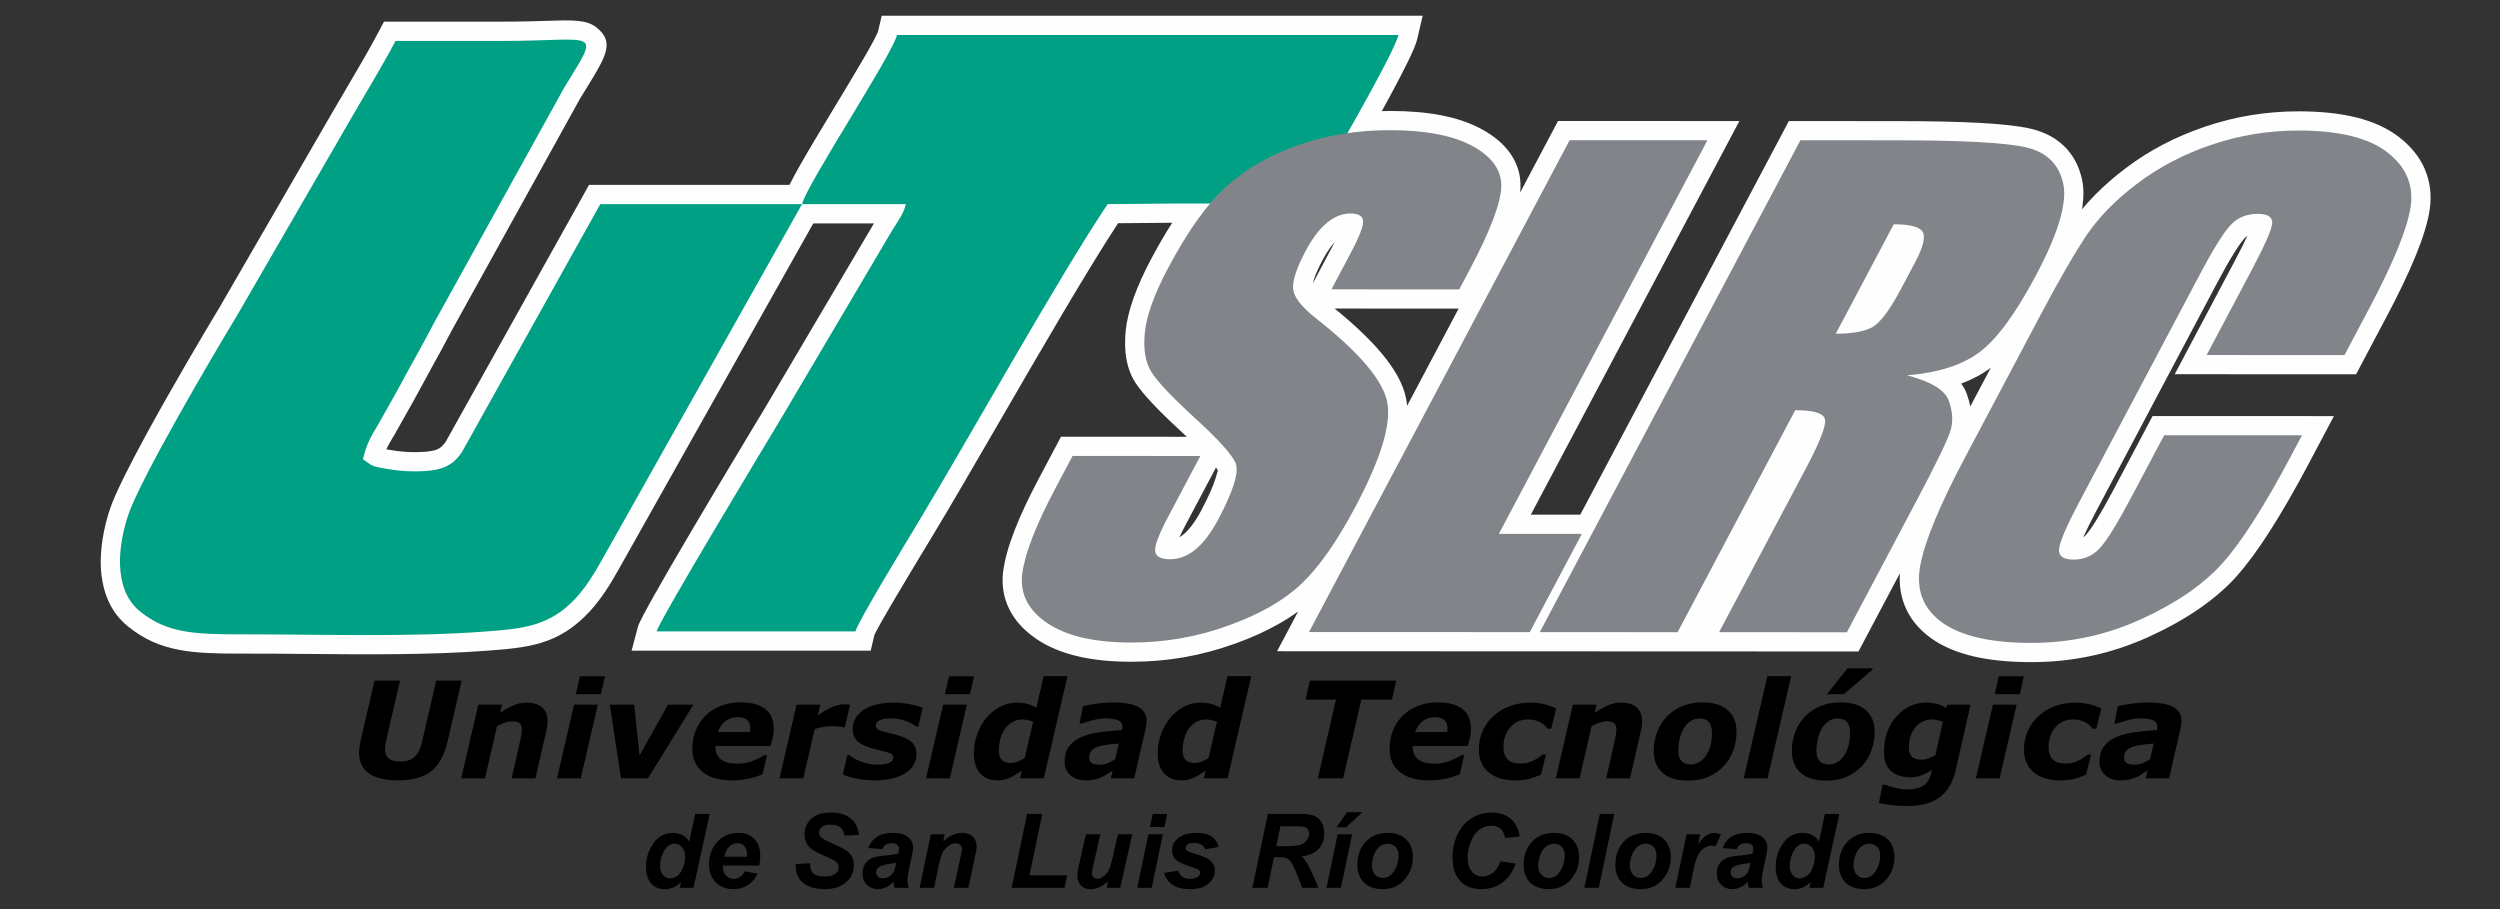
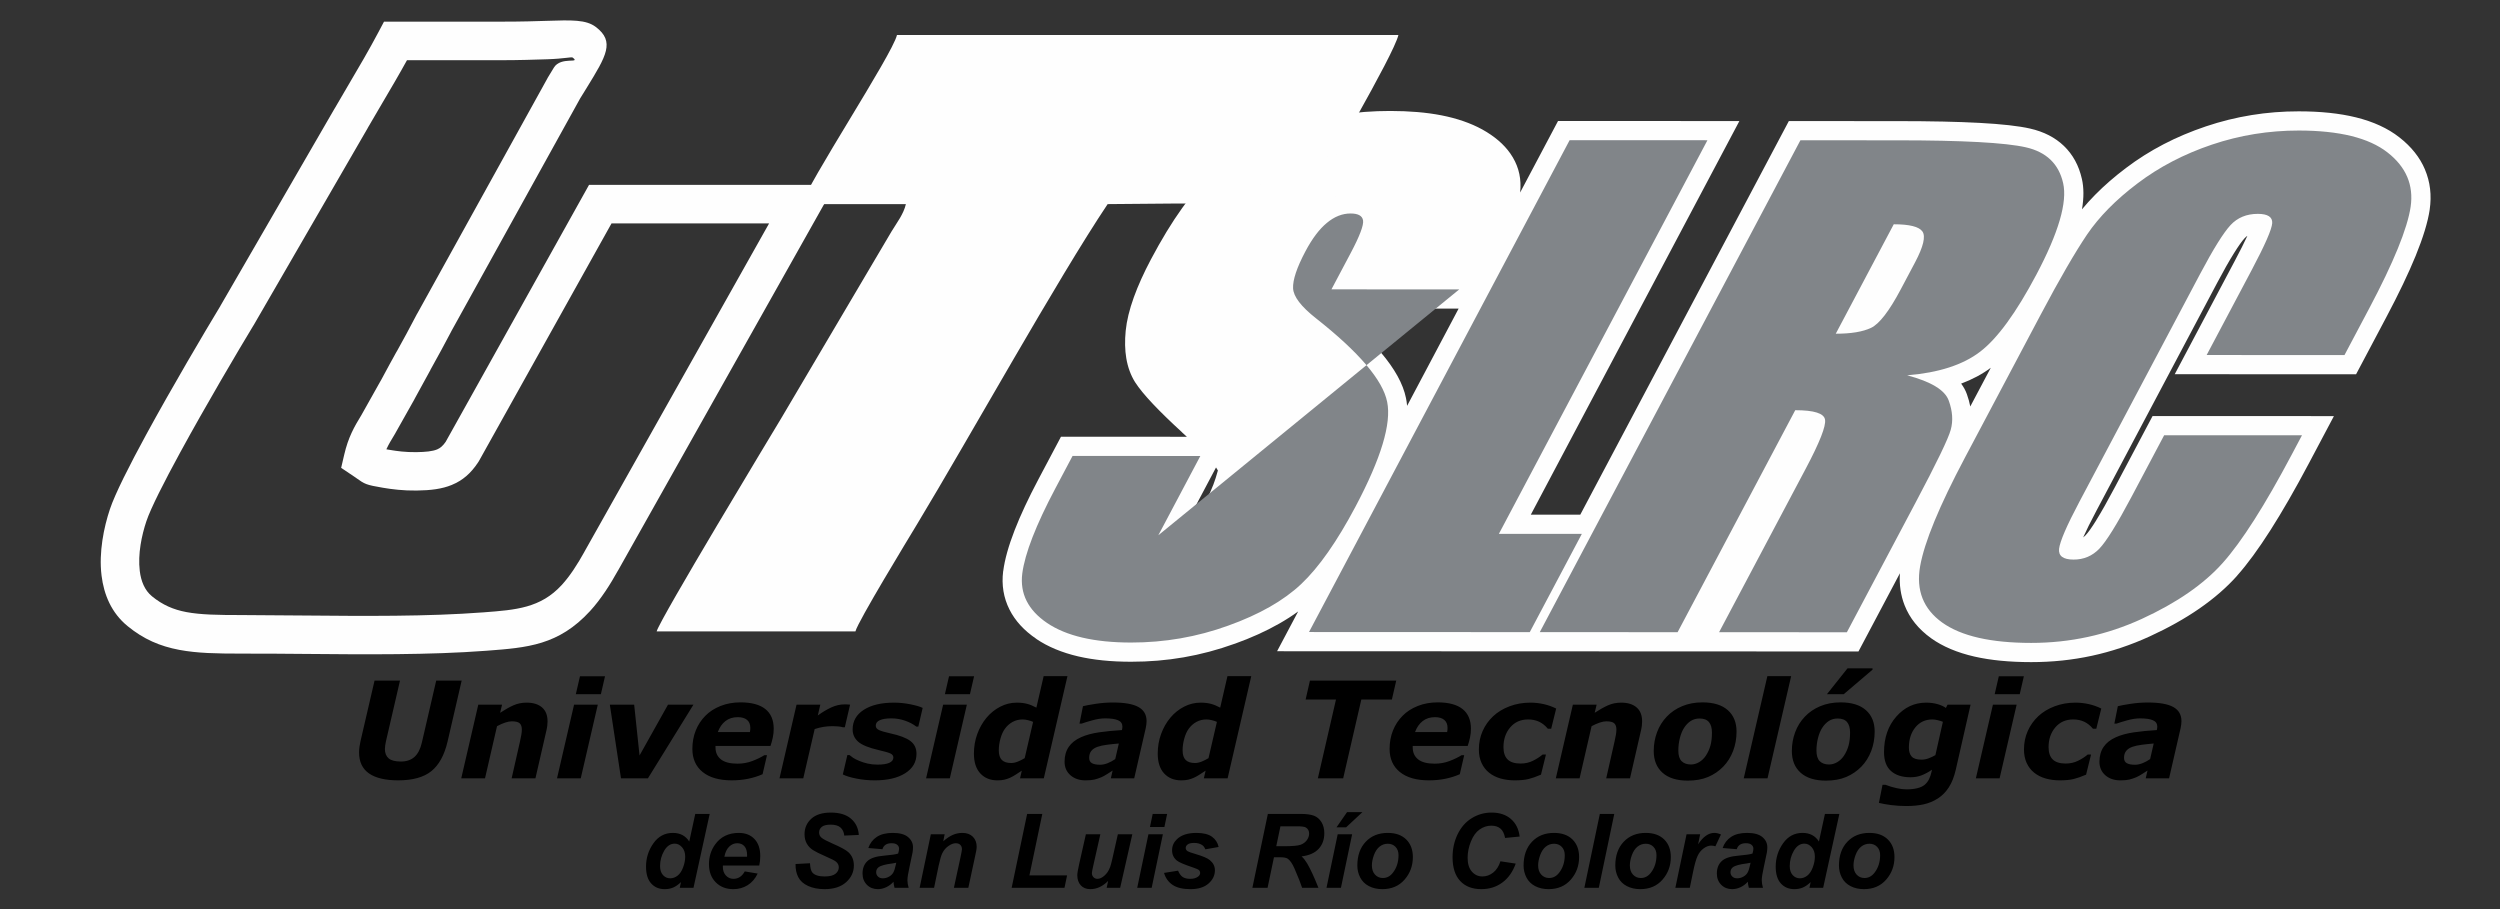
<svg xmlns="http://www.w3.org/2000/svg" xml:space="preserve" width="279.4mm" height="101.6mm" version="1.1" style="shape-rendering:geometricPrecision; text-rendering:geometricPrecision; image-rendering:optimizeQuality; fill-rule:evenodd; clip-rule:evenodd" viewBox="0 0 27940 10160">
  <rect x="0" y="0" width="27940" height="10160" fill="#333333" stroke="none" />
  <defs>
    <style type="text/css">
   
    .fil1 {fill:#FEFEFE}
    .fil4 {fill:#00A085}
    .fil2 {fill:#FEFEFE;fill-rule:nonzero}
    .fil3 {fill:#FEFEFE;fill-rule:nonzero}
    .fil0 {fill:black;fill-rule:nonzero}
    .fil5 {fill:#818589;fill-rule:nonzero}
   
  </style>
  </defs>
  <g id="Capa_x0020_1">
    <path class="fil0" d="M7750.39 9922.19l-153.21 0 13.46 -64.01c-29.22,28.26 -58.05,48.44 -86.51,60.75 -28.26,12.11 -60.17,18.26 -95.92,18.26 -61.9,0 -112.08,-21.15 -150.53,-63.63 -38.44,-42.29 -57.67,-104.96 -57.67,-188.01 0,-96.12 27.49,-182.82 82.28,-260.48 54.79,-77.66 127.26,-116.5 217.42,-116.5 81.51,0 142.64,32.11 183.4,96.51l67.09 -308.74 161.29 0 -181.1 825.85zm-373.51 -242.98c0,42.86 10.96,76.51 32.68,100.73 21.91,24.03 48.83,36.14 80.74,36.14 29.61,0 57.29,-9.99 82.86,-30.18 25.75,-20.19 46.13,-51.14 61.51,-92.66 15.38,-41.33 23.07,-81.12 23.07,-119.38 0,-43.25 -11.73,-78.43 -35.18,-105.15 -23.65,-26.73 -50.75,-40.18 -81.51,-40.18 -47.87,0 -87.28,26.34 -118.03,79.2 -30.76,52.86 -46.14,109.96 -46.14,171.48zm1108.44 -6.15l-406.2 0c-0.38,6.34 -0.57,11.33 -0.57,14.8 0,40.17 11.53,72.47 34.41,97.08 22.87,24.6 50.94,36.91 83.81,36.91 54.21,0 96.51,-27.69 126.88,-83.05l144.18 24.22c-28.26,58.06 -65.94,101.5 -113.23,130.53 -47.29,29.03 -100.16,43.64 -158.98,43.64 -80.55,0 -146.1,-25.57 -196.47,-76.51 -50.56,-51.14 -75.74,-118.61 -75.74,-202.81 0,-82.09 22.68,-155.14 68.24,-219.35 61.91,-86.69 150.53,-129.95 265.49,-129.95 73.24,0 131.49,22.69 174.74,68.05 43.25,45.37 64.78,109 64.78,190.7 0,39.22 -3.84,74.4 -11.34,105.74zm-136.3 -98.05c0.39,-7.3 0.58,-12.69 0.58,-16.53 0,-44.79 -10,-78.43 -29.99,-100.92 -19.8,-22.49 -46.52,-33.64 -80.16,-33.64 -33.45,0 -63.44,12.68 -89.97,38.25 -26.53,25.37 -44.41,63.05 -53.83,112.84l253.37 0zm542.12 81.13l161.47 -8.46c2.31,51.33 11.15,85.93 26.53,103.81 24.8,29.22 70.55,43.83 137.45,43.83 55.56,0 95.93,-10 120.73,-29.99 24.8,-20 37.1,-44.02 37.1,-72.28 0,-24.42 -10.19,-45.18 -30.38,-62.1 -14.22,-12.49 -53.44,-32.68 -117.45,-60.36 -64.02,-27.87 -110.73,-51.13 -140.14,-69.78 -29.61,-18.65 -52.68,-42.87 -69.59,-72.67 -16.92,-29.79 -25.38,-64.59 -25.38,-104.38 0,-69.78 25.18,-127.65 75.55,-173.59 50.17,-45.95 123.03,-68.82 218.58,-68.82 96.88,0 171.86,22.68 224.91,68.24 53.25,45.56 82.47,106.12 87.66,181.67l-162.63 7.3c-4.04,-39.41 -18.45,-69.59 -42.87,-90.74 -24.22,-20.95 -60.36,-31.52 -108.04,-31.52 -46.9,0 -80.35,8.26 -100.35,24.8 -20.18,16.53 -30.17,37.49 -30.17,62.67 0,23.83 9.22,43.25 27.48,58.82 18.46,15.77 59.21,37.29 122.08,64.79 94.96,41.13 155.32,74.39 181.27,99.96 38.65,37.68 57.87,85.93 57.87,145.14 0,73.05 -28.84,135.33 -86.51,187.04 -57.67,51.72 -137.83,77.67 -240.68,77.67 -70.93,0 -132.45,-11.92 -184.55,-35.76 -51.9,-23.83 -88.62,-56.9 -110.15,-99.19 -21.34,-42.29 -31.33,-91.12 -29.79,-146.1zm971.17 -165.33l-158.01 -13.26c18.07,-53.06 49.59,-94.39 94.58,-124.19 44.98,-29.79 104.38,-44.79 178.59,-44.79 77.08,0 134.18,15.57 170.89,46.53 36.92,31.14 55.37,69.01 55.37,113.8 0,18.07 -1.54,37.29 -4.81,57.48 -3.27,20.37 -14.42,73.82 -33.64,160.32 -15.95,71.52 -23.83,121.69 -23.83,150.33 0,25.57 4.61,53.83 13.64,85.16l-157.82 0c-6.15,-21.72 -10,-44.4 -11.54,-67.66 -23.64,26.33 -50.94,46.71 -81.7,61.13 -30.76,14.41 -61.9,21.53 -93.04,21.53 -49.6,0 -90.54,-16.34 -122.84,-49.02 -32.3,-32.68 -48.45,-74.59 -48.45,-125.92 0,-57.28 17.69,-103.23 53.25,-137.45 35.57,-34.41 99.01,-55.17 190.32,-62.28 77.09,-6.54 128.61,-14.23 154.56,-23.26 6.73,-22.68 10.19,-40.76 10.19,-54.21 0,-17.5 -6.92,-31.92 -20.96,-43.64 -13.84,-11.73 -34.6,-17.49 -62.09,-17.49 -28.84,0 -51.71,5.76 -68.44,17.49 -16.72,11.53 -28.26,28.07 -34.22,49.4zm153.99 151.1c-9.81,2.69 -22.69,5.19 -38.83,7.5 -81.13,9.8 -134.19,24.22 -158.99,43.25 -17.68,13.84 -26.52,32.3 -26.52,55.37 0,19.22 6.73,35.18 20.37,48.44 13.46,13.07 31.34,19.61 53.45,19.61 24.41,0 47.48,-5.96 69.01,-18.07 21.72,-11.92 37.87,-27.3 48.44,-46.14 10.77,-18.84 20.19,-48.25 28.46,-88.23l4.61 -21.73zm386.78 -318.34l154.37 0 -15.58 78.62c38.45,-33.83 74.59,-57.67 108.04,-72.09 33.45,-14.41 68.63,-21.53 105.73,-21.53 49.41,0 88.43,14.23 117.08,42.87 28.45,28.65 42.67,66.52 42.67,113.8 -0.19,20.96 -7.11,60.56 -20.76,118.81l-72.47 338.14 -161.48 0 73.43 -339.1c10.58,-50.75 16.15,-80.93 16.73,-90.93 0,-21.34 -6.15,-37.87 -18.46,-49.98 -12.5,-12.11 -29.6,-18.26 -51.52,-18.26 -24.03,0 -50.55,9.99 -79.78,29.99 -29.22,19.99 -52.09,46.52 -68.82,79.39 -12.49,23.26 -26.53,71.13 -42.29,143.21l-50.75 245.68 -161.48 0 125.34 -598.62zm903.13 598.62l173.01 -825.85 169.56 0 -143.99 687.44 420.81 0 -28.84 138.41 -590.55 0zm829.7 -598.62l161.67 0 -79.97 355.25c-9.8,42.68 -14.61,69.21 -14.61,79.78 0,17.3 5.76,32.1 17.3,44.6 11.53,12.49 26.34,18.65 44.4,18.65 12.89,0 25.57,-2.89 38.26,-8.46 12.5,-5.58 25.38,-14.23 38.64,-25.76 13.27,-11.53 25.18,-24.61 35.76,-39.41 10.57,-14.8 20.37,-34.22 29.6,-58.44 6.34,-17.88 13.85,-44.79 22.11,-80.55l64.4 -285.66 161.48 0 -135.91 598.62 -150.72 0 15.96 -76.89c-60.75,61.32 -126.88,91.89 -198.58,91.89 -45.18,0 -80.93,-14.23 -106.7,-42.49 -25.95,-28.25 -39.02,-66.32 -39.02,-113.8 0,-20.76 6.92,-61.9 20.76,-123.61l75.17 -333.72zm746.65 -227.23l161.29 0 -30.57 146.49 -161.48 0 30.76 -146.49zm-47.68 227.23l161.48 0 -125.34 598.62 -161.48 0 125.34 -598.62zm174.36 432.15l156.87 -24.99c13.84,33.25 31.14,56.71 51.71,70.55 20.57,13.65 48.44,20.57 84.01,20.57 36.71,0 66.13,-8.27 88.04,-24.99 15.38,-11.35 23.07,-25.38 23.07,-41.53 0,-11.15 -3.84,-20.95 -11.73,-29.6 -8.26,-8.27 -30.56,-18.46 -66.89,-30.57 -97.28,-32.29 -157.44,-58.05 -180.71,-76.89 -36.33,-29.22 -54.4,-67.67 -54.4,-115.15 0,-47.49 17.69,-88.43 52.86,-122.84 49.02,-47.87 121.89,-71.71 218.39,-71.71 76.89,0 134.95,14.23 174.17,42.49 39.4,28.25 64.2,66.51 74.78,114.76l-148.8 26.15c-7.88,-21.92 -20.57,-38.45 -38.06,-49.41 -24.03,-14.8 -52.67,-22.11 -86.32,-22.11 -33.64,0 -57.86,5.58 -72.66,16.92 -14.8,11.34 -22.11,24.42 -22.11,39.02 0,15.19 7.5,27.5 22.5,37.3 9.22,6.15 39.4,16.73 90.15,31.72 78.63,23.07 131.11,45.56 157.64,67.86 37.48,31.33 56.13,69.01 56.13,113.04 0,56.9 -23.83,106.3 -71.51,148.21 -47.49,41.71 -114.58,62.67 -201.27,62.67 -86.32,0 -152.83,-15.96 -199.93,-47.68 -47.1,-31.71 -79.01,-76.31 -95.93,-133.79zm1157.08 166.47l-169.74 0 173.01 -825.85 366.4 0c63.06,0 112.08,6.54 147.26,19.42 34.99,13.07 63.24,36.71 84.97,71.32 21.53,34.6 32.29,76.31 32.29,125.53 0,70.36 -20.95,128.22 -63.05,173.78 -41.91,45.76 -105.54,74.02 -190.7,84.78 21.72,19.61 42.1,45.37 61.32,77.28 37.87,64.59 80.17,155.9 126.69,273.74l-182.24 0c-14.61,-46.52 -43.45,-118.99 -86.32,-217.61 -23.26,-53.25 -48.06,-89.2 -74.4,-107.46 -16.14,-10.96 -44.4,-16.34 -84.58,-16.34l-69.4 0 -71.51 341.41zm97.27 -464.83l90.16 0c91.31,0 151.87,-5.38 181.67,-16.34 29.98,-10.95 53.25,-28.06 70.16,-51.51 16.92,-23.26 25.38,-47.87 25.38,-73.44 0,-30.18 -12.11,-52.68 -36.53,-67.86 -14.99,-9.03 -47.48,-13.46 -97.46,-13.46l-186.85 0 -46.53 222.61zm686.68 -133.79l161.28 0 -125.15 598.62 -161.47 0 125.34 -598.62zm104.19 -246.83l171.86 0 -182.24 169.55 -107.27 0 117.65 -169.55zm115.15 597.08c0,-111.3 31.14,-199.92 93.62,-266.05 62.48,-66.13 144.56,-99.2 246.25,-99.2 88.05,0 156.87,24.42 206.47,73.25 49.4,48.82 74.2,114.38 74.2,197.04 0,97.08 -30.95,181.28 -92.85,252.02 -61.9,70.94 -144.75,106.31 -248.56,106.31 -56.33,0 -106.31,-11.34 -149.75,-33.84 -43.45,-22.68 -75.94,-54.78 -97.28,-96.11 -21.34,-41.53 -32.1,-85.93 -32.1,-133.42zm460.21 -116.3c0,-38.64 -11.14,-69.59 -33.44,-92.85 -22.3,-23.26 -50.95,-34.99 -86.13,-34.99 -34.79,0 -65.74,10.96 -92.66,32.68 -26.91,21.72 -47.86,53.44 -62.86,94.78 -14.99,41.52 -22.49,79.78 -22.49,114.57 0,43.25 11.53,77.47 34.79,102.85 23.27,25.37 52.49,38.06 87.67,38.06 44.21,0 81.12,-19.22 111.11,-57.48 42.68,-54.02 64.01,-119.96 64.01,-197.62zm1139.21 68.25l170.7 25.95c-33.25,92.46 -83.43,163.21 -150.14,212.04 -66.51,49.01 -144.75,73.43 -234.33,73.43 -100.74,0 -179.55,-30.38 -236.26,-91.31 -56.72,-60.94 -85.17,-149.37 -85.17,-265.29 0,-94 19.04,-179.93 57.1,-257.98 38.06,-78.05 90.74,-137.84 158.4,-179.17 67.48,-41.33 140.91,-62.09 220.31,-62.09 89.39,0 161.48,24.03 216.65,71.9 55.17,48.05 87.47,113.22 97.27,196.08l-162.63 15.76c-9.04,-48.25 -26.34,-83.05 -51.9,-104.77 -25.57,-21.72 -59.6,-32.49 -102.28,-32.49 -46.71,0 -90.35,14.23 -130.91,42.87 -40.56,28.64 -72.86,73.44 -97.08,134.38 -24.41,60.74 -36.52,121.49 -36.52,182.23 0,66.33 15.76,117.66 47.29,153.8 31.52,36.14 70.93,54.21 117.84,54.21 43.83,0 83.81,-14.23 120.15,-42.87 36.52,-28.45 63.63,-70.74 81.51,-126.68zm258.55 48.05c0,-111.3 31.15,-199.92 93.62,-266.05 62.48,-66.13 144.56,-99.2 246.26,-99.2 88.04,0 156.86,24.42 206.46,73.25 49.41,48.82 74.21,114.38 74.21,197.04 0,97.08 -30.95,181.28 -92.86,252.02 -61.89,70.94 -144.75,106.31 -248.56,106.31 -56.32,0 -106.31,-11.34 -149.75,-33.84 -43.45,-22.68 -75.94,-54.78 -97.27,-96.11 -21.34,-41.53 -32.11,-85.93 -32.11,-133.42zm460.22 -116.3c0,-38.64 -11.15,-69.59 -33.45,-92.85 -22.3,-23.26 -50.94,-34.99 -86.12,-34.99 -34.8,0 -65.75,10.96 -92.66,32.68 -26.91,21.72 -47.87,53.44 -62.86,94.78 -15,41.52 -22.49,79.78 -22.49,114.57 0,43.25 11.53,77.47 34.79,102.85 23.26,25.37 52.48,38.06 87.66,38.06 44.22,0 81.12,-19.22 111.11,-57.48 42.68,-54.02 64.02,-119.96 64.02,-197.62zm218.96 364.67l173.01 -825.85 161.29 0 -172.82 825.85 -161.48 0zm345.83 -248.37c0,-111.3 31.15,-199.92 93.62,-266.05 62.48,-66.13 144.56,-99.2 246.26,-99.2 88.04,0 156.86,24.42 206.46,73.25 49.41,48.82 74.21,114.38 74.21,197.04 0,97.08 -30.95,181.28 -92.86,252.02 -61.89,70.94 -144.75,106.31 -248.56,106.31 -56.32,0 -106.31,-11.34 -149.75,-33.84 -43.44,-22.68 -75.94,-54.78 -97.27,-96.11 -21.34,-41.53 -32.11,-85.93 -32.11,-133.42zm460.22 -116.3c0,-38.64 -11.15,-69.59 -33.45,-92.85 -22.3,-23.26 -50.94,-34.99 -86.12,-34.99 -34.8,0 -65.75,10.96 -92.66,32.68 -26.91,21.72 -47.87,53.44 -62.86,94.78 -15,41.52 -22.49,79.78 -22.49,114.57 0,43.25 11.53,77.47 34.79,102.85 23.26,25.37 52.48,38.06 87.66,38.06 44.22,0 81.13,-19.22 111.11,-57.48 42.68,-54.02 64.02,-119.96 64.02,-197.62zm336.22 -233.95l151.87 0 -22.88 112.65c55.75,-85.16 116.12,-127.65 181.28,-127.65 23.07,0 47.87,5.77 74.21,17.49l-62.29 132.27c-14.61,-5.2 -30.37,-7.89 -46.9,-7.89 -27.88,0 -56.13,10.58 -84.97,31.72 -28.84,21.15 -51.33,49.22 -67.48,84.59 -16.34,35.18 -32.29,91.12 -48.06,167.63l-38.63 187.81 -161.48 0 125.33 -598.62zm561.14 167.24l-158.01 -13.26c18.07,-53.06 49.59,-94.39 94.58,-124.19 44.98,-29.79 104.38,-44.79 178.59,-44.79 77.08,0 134.18,15.57 170.89,46.53 36.92,31.14 55.37,69.01 55.37,113.8 0,18.07 -1.54,37.29 -4.81,57.48 -3.27,20.37 -14.42,73.82 -33.64,160.32 -15.95,71.52 -23.83,121.69 -23.83,150.33 0,25.57 4.61,53.83 13.64,85.16l-157.82 0c-6.15,-21.72 -10,-44.4 -11.54,-67.66 -23.65,26.33 -50.94,46.71 -81.7,61.13 -30.76,14.41 -61.9,21.53 -93.04,21.53 -49.6,0 -90.54,-16.34 -122.84,-49.02 -32.3,-32.68 -48.45,-74.59 -48.45,-125.92 0,-57.28 17.69,-103.23 53.25,-137.45 35.57,-34.41 99.01,-55.17 190.32,-62.28 77.09,-6.54 128.61,-14.23 154.56,-23.26 6.73,-22.68 10.19,-40.76 10.19,-54.21 0,-17.5 -6.92,-31.92 -20.96,-43.64 -13.84,-11.73 -34.6,-17.49 -62.09,-17.49 -28.84,0 -51.71,5.76 -68.44,17.49 -16.72,11.53 -28.26,28.07 -34.22,49.4zm153.99 151.1c-9.81,2.69 -22.69,5.19 -38.83,7.5 -81.13,9.8 -134.19,24.22 -158.99,43.25 -17.68,13.84 -26.52,32.3 -26.52,55.37 0,19.22 6.73,35.18 20.37,48.44 13.46,13.07 31.34,19.61 53.45,19.61 24.41,0 47.48,-5.96 69.01,-18.07 21.72,-11.92 37.87,-27.3 48.44,-46.14 10.77,-18.84 20.19,-48.25 28.46,-88.23l4.61 -21.73zm811.43 280.28l-153.21 0 13.46 -64.01c-29.23,28.26 -58.06,48.44 -86.51,60.75 -28.26,12.11 -60.17,18.26 -95.93,18.26 -61.9,0 -112.07,-21.15 -150.52,-63.63 -38.45,-42.29 -57.67,-104.96 -57.67,-188.01 0,-96.12 27.49,-182.82 82.28,-260.48 54.79,-77.66 127.26,-116.5 217.42,-116.5 81.51,0 142.64,32.11 183.39,96.51l67.09 -308.74 161.29 0 -181.09 825.85zm-373.52 -242.98c0,42.86 10.96,76.51 32.68,100.73 21.92,24.03 48.83,36.14 80.74,36.14 29.61,0 57.29,-9.99 82.86,-30.18 25.76,-20.19 46.13,-51.14 61.51,-92.66 15.38,-41.33 23.07,-81.12 23.07,-119.38 0,-43.25 -11.72,-78.43 -35.18,-105.15 -23.64,-26.73 -50.75,-40.18 -81.51,-40.18 -47.86,0 -87.27,26.34 -118.03,79.2 -30.76,52.86 -46.14,109.96 -46.14,171.48zm550 -5.39c0,-111.3 31.14,-199.92 93.61,-266.05 62.48,-66.13 144.57,-99.2 246.26,-99.2 88.04,0 156.86,24.42 206.47,73.25 49.4,48.82 74.2,114.38 74.2,197.04 0,97.08 -30.95,181.28 -92.85,252.02 -61.9,70.94 -144.76,106.31 -248.57,106.31 -56.32,0 -106.31,-11.34 -149.75,-33.84 -43.44,-22.68 -75.93,-54.78 -97.27,-96.11 -21.34,-41.53 -32.1,-85.93 -32.1,-133.42zm460.21 -116.3c0,-38.64 -11.15,-69.59 -33.45,-92.85 -22.3,-23.26 -50.94,-34.99 -86.12,-34.99 -34.8,0 -65.75,10.96 -92.66,32.68 -26.91,21.72 -47.87,53.44 -62.86,94.78 -15,41.52 -22.49,79.78 -22.49,114.57 0,43.25 11.53,77.47 34.79,102.85 23.26,25.37 52.48,38.06 87.66,38.06 44.22,0 81.13,-19.22 111.12,-57.48 42.67,-54.02 64.01,-119.96 64.01,-197.62z" />
    <path class="fil0" d="M5159.63 7606.28l-158.02 683.15c-35.81,151.26 -96.16,260.94 -181.3,329.3 -85.15,68.37 -208.35,102.43 -369.88,102.43 -143.99,0 -252.67,-25.8 -326.55,-77.38 -73.87,-51.84 -110.93,-129.97 -110.93,-234.65 0,-21.54 1.75,-43.32 5.01,-65.36 3.5,-22.03 7.26,-42.32 11.01,-60.35l157.02 -677.14 284.48 0 -157.02 678.14c-3.25,13.78 -6.26,28.8 -8.26,45.33 -2.25,16.28 -3.51,29.8 -3.51,40.82 0,45.83 14.03,80.88 41.58,104.67 27.54,23.79 73.62,35.56 137.73,35.56 62.1,0 112.44,-17.03 151,-51.33 38.31,-34.31 66.11,-87.9 82.64,-160.27l160.52 -692.92 284.48 0zm959.86 455.27c0,14.77 -1,30.55 -3,47.58 -2,17.27 -5.01,35.06 -9.51,53.59l-122.96 535.9 -265.95 0 92.4 -407.94c6.76,-30.3 12.03,-56.09 15.78,-77.63 4.01,-21.28 5.76,-41.32 5.76,-59.85 0,-31.8 -8.01,-55.09 -24.04,-69.62 -16.02,-14.77 -45.58,-22.03 -88.65,-22.03 -20.78,0 -45.07,4.5 -72.37,13.52 -27.3,9.02 -58.1,22.54 -92.15,40.57l-134.23 582.98 -265.7 0 190.57 -823.39 265.7 0 -21.79 90.91c54.34,-35.56 103.68,-63.36 148.5,-83.39 44.83,-20.04 93.91,-30.05 147.75,-30.05 73.87,0 131.22,17.78 172.29,53.58 41.07,35.57 61.6,87.4 61.6,155.27zm561.45 -186.32l-190.57 823.39 -265.2 0 190.58 -823.39 265.19 0zm80.64 -317.03l-46.08 199.84 -279.97 0 46.08 -199.84 279.97 0zm988.41 317.03l-508.85 823.39 -301.01 0 -124.71 -823.39 271.96 0 60.1 567.96 318.03 -567.96 284.48 0zm631.07 306.52c1.5,-8.77 2.75,-16.78 3.5,-24.29 0.75,-7.27 1,-14.78 1,-22.79 0,-38.57 -12.02,-68.36 -36.31,-88.9 -24.04,-20.53 -58.85,-30.8 -104.17,-30.8 -54.85,0 -100.92,14.77 -137.99,44.07 -37.31,29.3 -65.6,70.37 -84.89,122.71l358.86 0zm-202.6 539.41c-140.73,0 -249.16,-31.06 -325.79,-93.16 -76.38,-62.1 -114.7,-148 -114.7,-257.43 0,-74.88 12.53,-143.49 37.56,-206.1 24.8,-62.61 60.86,-117.7 107.94,-165.03 45.07,-46.08 101.42,-82.39 169.03,-109.43 67.62,-26.8 141.74,-40.32 222.63,-40.32 122.96,0 215.61,24.79 278.22,74.63 62.35,49.58 93.65,122.95 93.65,219.87 0,33.3 -3.25,65.86 -10.02,97.66 -6.51,31.81 -15.27,63.36 -26.04,94.66l-614.53 0c0,3 0,5.76 0,8.26 0,2.76 0,5.51 0,8.52 0,56.84 20.28,101.42 60.6,133.47 40.32,32.06 101.92,48.08 185.06,48.08 58.1,0 112.94,-9.76 165.03,-29.3 51.84,-19.53 96.91,-41.31 135.23,-65.35l29.55 0 -49.34 212.6c-51.33,22.54 -105.68,39.57 -162.52,51.09 -56.84,11.52 -117.45,17.28 -181.56,17.28zm1263.38 -593.5l-23.54 0c-11.52,-4.01 -28.3,-7.01 -49.83,-9.02 -21.29,-2 -42.57,-3 -63.61,-3 -34.8,0 -68.11,2.5 -100.42,7.76 -32.3,5.01 -65.36,13.27 -99.67,24.54l-127.46 550.68 -265.7 0 190.57 -823.39 265.7 0 -28.05 120.96c49.84,-36.57 99.67,-66.37 149.25,-89.4 49.59,-23.04 99.42,-34.56 149.76,-34.56 9.26,0 19.78,0.25 31.3,0.75 11.27,0.5 21.54,1.25 30.3,2.25l-58.6 252.43zm333.82 593.5c-70.37,0 -138.49,-6.51 -204.6,-19.78 -65.86,-13.03 -116.44,-28.56 -151.75,-46.09l50.58 -216.61 24.29 0c10.77,9.27 24.55,19.53 40.82,30.8 16.53,11.02 39.82,22.79 70.12,35.06 26.04,11.02 56.1,20.79 90.4,28.8 34.31,8.02 71.37,12.02 110.94,12.02 59.35,0 103.67,-6.76 133.47,-20.53 29.55,-13.78 44.33,-33.31 44.33,-58.6 0,-19.53 -10.52,-34.56 -31.55,-44.83 -21.04,-10.27 -64.86,-23.04 -130.98,-38.06 -112.19,-26.05 -189.06,-57.1 -230.64,-93.91 -41.31,-36.56 -62.1,-82.39 -62.1,-136.98 0,-92.91 41.57,-166.03 124.71,-219.62 83.14,-53.34 195.58,-80.13 337.57,-80.13 61.6,0 123.21,6.26 184.81,18.78 61.61,12.52 106.93,25.79 135.73,40.07l-48.58 208.59 -22.79 0c-34.81,-27.04 -76.88,-49.08 -126.21,-66.1 -49.09,-17.03 -99.67,-25.55 -151.76,-25.55 -56.34,0 -99.67,6.76 -129.72,20.28 -30.3,13.28 -45.32,34.06 -45.32,61.86 0,21.54 13.02,38.07 39.06,49.58 25.79,11.52 66.86,23.29 122.71,35.56 103.92,22.29 178.8,50.84 224.63,84.9 45.82,34.31 68.86,82.13 68.86,143.74 0,91.9 -42.07,164.27 -126.21,217.11 -83.89,53.09 -197.58,79.64 -340.82,79.64zm1029.98 -845.93l-190.57 823.39 -265.2 0 190.57 -823.39 265.2 0zm80.63 -317.03l-46.07 199.84 -279.97 0 46.07 -199.84 279.97 0zm1043.51 -1.5l-264.19 1141.92 -265.7 0 19.78 -85.89c-25.29,16.27 -47.58,30.8 -67.11,43.82 -19.28,12.77 -40.57,24.79 -64.11,35.56 -22.04,9.77 -43.57,17.03 -64.86,21.78 -21.28,4.76 -46.82,7.27 -76.63,7.27 -79.63,0 -143.24,-25.8 -191.07,-77.63 -47.58,-51.84 -71.37,-125.46 -71.37,-220.62 0,-78.14 12.52,-151.51 37.82,-220.37 25.04,-68.62 59.6,-129.22 103.67,-182.06 43.07,-51.34 93.91,-92.16 152.51,-122.46 58.6,-30.3 119.95,-45.32 184.06,-45.32 45.07,0 84.14,4.5 117.44,13.52 33.06,9.01 67.37,23.29 102.68,42.32l81.13 -351.84 265.95 0zm-383.89 511.11c-14.28,-7.01 -32.81,-13.28 -55.6,-18.78 -23.04,-5.76 -43.32,-8.52 -60.85,-8.52 -41.82,0 -79.63,9.27 -113.44,28.05 -33.56,18.53 -62.11,44.07 -85.39,76.38 -21.04,28.79 -37.57,65.86 -49.84,110.68 -12.27,44.83 -18.28,88.15 -18.28,129.72 0,49.58 11.52,85.65 34.31,108.18 22.79,22.54 57.6,33.81 104.17,33.81 24.04,0 49.09,-5.51 75.63,-16.28 26.55,-10.76 51.59,-23.53 75.38,-38.06l93.91 -405.18zm958.11 241.65c-47.33,4.01 -91.91,8.52 -133.23,14.03 -41.56,5.26 -76.63,13.02 -105.92,23.29 -30.05,10.76 -52.84,26.04 -68.62,45.57 -15.77,19.54 -23.79,45.33 -23.79,77.63 0,28.3 10.52,48.09 31.56,59.6 21.03,11.52 51.58,17.28 91.65,17.28 26.04,0 54.09,-6.01 84.14,-17.78 29.8,-12.02 57.85,-27.04 84.14,-45.57l40.07 -174.05zm-69.37 302.26c-16.78,10.77 -36.81,23.79 -60.6,38.82 -23.54,15.27 -45.33,27.3 -65.36,36.06 -27.55,11.27 -53.34,19.78 -77.38,25.79 -24.04,5.76 -57.6,8.77 -100.17,8.77 -68.87,0 -124.96,-19.28 -168.53,-57.6 -43.32,-38.57 -65.11,-88.65 -65.11,-150.25 0,-65.11 15.52,-120.45 46.32,-165.78 30.81,-45.33 76.38,-81.39 136.99,-108.18 56.84,-25.55 124.45,-43.83 202.84,-55.1 78.38,-11.27 163.27,-19.78 254.93,-25.04 0.5,-3 1.5,-7.76 3,-14.27 1.76,-6.76 2.51,-14.28 2.51,-22.54 0,-34.81 -16.28,-59.1 -48.58,-72.87 -32.06,-14.03 -80.39,-21.04 -144.5,-21.04 -43.32,0 -91.4,7.26 -143.99,22.04 -52.59,14.52 -92.16,26.8 -118.45,36.56l-24.29 0 38.81 -194.83c30.8,-7.76 78.63,-16.78 143.24,-26.54 64.36,-9.77 128.72,-14.53 192.83,-14.53 129.21,0 223.87,16.78 284.23,50.59 60.35,33.8 90.65,86.14 90.65,157.01 0,9.77 -0.75,22.54 -2.5,38.32 -1.76,15.52 -4.01,29.29 -7.01,41.07l-128.72 560.44 -261.19 0 20.03 -86.9zm1549.36 -1055.02l-264.19 1141.92 -265.7 0 19.78 -85.89c-25.29,16.27 -47.58,30.8 -67.11,43.82 -19.28,12.77 -40.57,24.79 -64.11,35.56 -22.04,9.77 -43.57,17.03 -64.86,21.78 -21.29,4.76 -46.83,7.27 -76.63,7.27 -79.63,0 -143.24,-25.8 -191.07,-77.63 -47.58,-51.84 -71.37,-125.46 -71.37,-220.62 0,-78.14 12.52,-151.51 37.81,-220.37 25.05,-68.62 59.6,-129.22 103.68,-182.06 43.07,-51.34 93.91,-92.16 152.5,-122.46 58.6,-30.3 119.96,-45.32 184.06,-45.32 45.08,0 84.14,4.5 117.45,13.52 33.06,9.01 67.37,23.29 102.67,42.32l81.14 -351.84 265.95 0zm-383.9 511.11c-14.27,-7.01 -32.8,-13.28 -55.59,-18.78 -23.04,-5.76 -43.32,-8.52 -60.85,-8.52 -41.82,0 -79.64,9.27 -113.44,28.05 -33.56,18.53 -62.11,44.07 -85.4,76.38 -21.03,28.79 -37.56,65.86 -49.83,110.68 -12.27,44.83 -18.28,88.15 -18.28,129.72 0,49.58 11.52,85.65 34.31,108.18 22.78,22.54 57.59,33.81 104.17,33.81 24.04,0 49.09,-5.51 75.63,-16.28 26.54,-10.76 51.59,-23.53 75.38,-38.06l93.9 -405.18zm1955.54 -249.67l-341.57 0 -202.84 880.48 -282.98 0 202.59 -880.48 -339.32 0 48.33 -211.86 964.38 0 -48.59 211.86zm617.54 363.61c1.51,-8.77 2.76,-16.78 3.51,-24.29 0.75,-7.27 1,-14.78 1,-22.79 0,-38.57 -12.02,-68.36 -36.31,-88.9 -24.04,-20.53 -58.85,-30.8 -104.18,-30.8 -54.84,0 -100.92,14.77 -137.98,44.07 -37.31,29.3 -65.61,70.37 -84.89,122.71l358.85 0zm-202.59 539.41c-140.74,0 -249.17,-31.06 -325.8,-93.16 -76.38,-62.1 -114.69,-148 -114.69,-257.43 0,-74.88 12.52,-143.49 37.56,-206.1 24.79,-62.61 60.86,-117.7 107.94,-165.03 45.07,-46.08 101.42,-82.39 169.03,-109.43 67.61,-26.8 141.74,-40.32 222.62,-40.32 122.96,0 215.62,24.79 278.22,74.63 62.36,49.58 93.66,122.95 93.66,219.87 0,33.3 -3.25,65.86 -10.02,97.66 -6.51,31.81 -15.27,63.36 -26.04,94.66l-614.54 0c0,3 0,5.76 0,8.26 0,2.76 0,5.51 0,8.52 0,56.84 20.29,101.42 60.61,133.47 40.32,32.06 101.92,48.08 185.06,48.08 58.1,0 112.94,-9.76 165.03,-29.3 51.83,-19.53 96.91,-41.31 135.22,-65.35l29.56 0 -49.34 212.6c-51.34,22.54 -105.68,39.57 -162.52,51.09 -56.85,11.52 -117.45,17.28 -181.56,17.28zm957.37 0c-56.1,0 -108.94,-7.01 -158.02,-20.79 -49.08,-14.02 -91.91,-35.81 -128.47,-65.11 -35.81,-28.79 -63.6,-64.86 -83.64,-108.43 -20.03,-43.57 -30.05,-93.91 -30.05,-151.25 0,-73.63 14.02,-142.24 42.07,-205.6 28.05,-63.36 67.61,-118.7 118.45,-166.28 49.84,-46.33 110.69,-83.14 182.31,-110.19 71.87,-27.29 149.5,-40.81 233.14,-40.81 50.34,0 100.17,5.5 149.75,16.77 49.59,11.27 95.66,27.8 138.24,49.34l-55.6 225.38 -37.56 0c-28.8,-35.06 -61.36,-61.11 -97.67,-78.14 -36.31,-17.02 -77.38,-25.54 -122.7,-25.54 -83.14,0 -149.76,29.55 -200.09,88.65 -50.34,59.1 -75.38,132.72 -75.38,221.12 0,61.1 15.53,106.93 46.58,137.49 31.06,30.3 79.13,45.57 144.74,45.57 50.84,0 96.92,-10.52 138.74,-31.3 41.82,-20.79 77.63,-43.83 107.43,-69.37l37.31 0 -55.59 224.88c-52.84,22.79 -99.17,39.07 -138.98,48.83 -39.82,9.77 -91.41,14.78 -155.01,14.78zm1424.39 -659.61c0,14.77 -1,30.55 -3,47.58 -2.01,17.27 -5.01,35.06 -9.52,53.59l-122.96 535.9 -265.94 0 92.4 -407.94c6.76,-30.3 12.02,-56.09 15.78,-77.63 4.01,-21.28 5.76,-41.32 5.76,-59.85 0,-31.8 -8.01,-55.09 -24.04,-69.62 -16.03,-14.77 -45.58,-22.03 -88.65,-22.03 -20.79,0 -45.08,4.5 -72.37,13.52 -27.3,9.02 -58.1,22.54 -92.16,40.57l-134.22 582.98 -265.7 0 190.57 -823.39 265.7 0 -21.79 90.91c54.34,-35.56 103.67,-63.36 148.5,-83.39 44.83,-20.04 93.91,-30.05 147.75,-30.05 73.87,0 131.22,17.78 172.29,53.58 41.07,35.57 61.6,87.4 61.6,155.27zm1055.28 114.94c0,77.38 -13.02,149.75 -38.82,217.12 -26.04,67.36 -62.35,125.21 -109.43,173.79 -48.83,50.33 -105.68,88.9 -170.29,116.19 -64.6,27.05 -139.98,40.57 -226.13,40.57 -122.7,0 -216.86,-29.3 -282.47,-87.9 -65.61,-58.6 -98.42,-139.73 -98.42,-243.4 0,-73.38 12.27,-143 36.82,-208.86 24.28,-66.11 60.6,-124.21 108.43,-174.54 46.58,-49.34 103.67,-88.4 171.53,-116.95 67.62,-28.54 143.75,-42.82 227.89,-42.82 123.21,0 217.62,29.05 282.98,86.89 65.35,57.85 97.91,137.99 97.91,239.91zm-343.33 269.45c22.54,-34.05 39.57,-71.37 51.09,-111.93 11.52,-40.32 17.28,-89.66 17.28,-147.5 0,-50.34 -11.02,-88.9 -33.06,-115.95 -22.04,-27.04 -57.1,-40.56 -105.18,-40.56 -37.31,0 -69.86,9.01 -98.16,27.04 -28.05,18.03 -53.09,43.57 -74.63,76.63 -20.03,30.8 -35.81,68.87 -47.33,114.19 -11.51,45.33 -17.28,91.9 -17.28,139.48 0,56.1 12.53,96.17 37.57,120.46 25.04,24.04 59.35,36.06 102.92,36.06 31.81,0 62.36,-8.76 91.91,-26.04 29.29,-17.28 54.34,-41.32 74.87,-71.88zm953.61 -889.24l-264.19 1141.92 -265.7 0 263.94 -1141.92 265.95 0zm933.32 619.79c0,77.38 -13.02,149.75 -38.82,217.12 -26.04,67.36 -62.35,125.21 -109.43,173.79 -48.83,50.33 -105.68,88.9 -170.29,116.19 -64.6,27.05 -139.98,40.57 -226.13,40.57 -122.7,0 -216.86,-29.3 -282.47,-87.9 -65.61,-58.6 -98.42,-139.73 -98.42,-243.4 0,-73.38 12.27,-143 36.82,-208.86 24.28,-66.11 60.6,-124.21 108.43,-174.54 46.57,-49.34 103.67,-88.4 171.53,-116.95 67.62,-28.54 143.75,-42.82 227.89,-42.82 123.21,0 217.62,29.05 282.98,86.89 65.35,57.85 97.91,137.99 97.91,239.91zm-343.33 269.45c22.54,-34.05 39.57,-71.37 51.09,-111.93 11.52,-40.32 17.28,-89.66 17.28,-147.5 0,-50.34 -11.02,-88.9 -33.06,-115.95 -22.04,-27.04 -57.1,-40.56 -105.18,-40.56 -37.31,0 -69.86,9.01 -98.16,27.04 -28.05,18.03 -53.09,43.57 -74.63,76.63 -20.03,30.8 -35.81,68.87 -47.33,114.19 -11.51,45.33 -17.28,91.9 -17.28,139.48 0,56.1 12.53,96.17 37.57,120.46 25.04,24.04 59.35,36.06 102.92,36.06 31.81,0 62.36,-8.76 91.91,-26.04 29.29,-17.28 54.34,-41.32 74.87,-71.88zm319.29 -961.61l-321.54 273.71 -187.82 0 229.64 -288.49 279.72 0 0 14.78zm1095.85 390.9l-165.78 728.48c-18.03,78.13 -43.58,142.99 -76.88,194.83 -33.31,51.84 -73.88,93.16 -121.46,123.96 -48.83,31.55 -101.92,53.84 -159.27,66.61 -57.34,12.77 -121.7,19.03 -193.32,19.03 -59.1,0 -115.95,-3.51 -170.29,-10.52 -54.59,-7.26 -100.17,-15.27 -137.48,-24.54l40.32 -202.34 32.55 0c40.57,15.53 81.64,28.05 123.46,37.31 41.57,9.27 78.63,13.78 110.94,13.78 46.58,0 86.9,-4.26 121.2,-12.77 34.31,-8.52 61.35,-20.79 80.89,-36.82 21.03,-17.28 37.81,-38.06 50.33,-63.1 12.52,-24.79 22.54,-55.34 30.3,-91.41l3.51 -15.52c-38.06,26.04 -76.13,46.57 -113.69,61.6 -37.82,15.27 -80.39,22.79 -127.72,22.79 -92.4,0 -164.77,-23.29 -216.86,-69.62 -52.09,-46.33 -78.13,-116.44 -78.13,-210.35 0,-161.78 45.82,-294.5 137.23,-398.17 91.65,-103.93 202.59,-155.76 333.31,-155.76 47.08,0 89.65,5.5 128.21,16.77 38.32,11.27 69.37,25.3 92.91,42.57l18.28 -36.81 257.44 0zm-309.53 191.58c-14.02,-6.26 -32.8,-12.28 -56.09,-17.78 -23.29,-5.76 -43.82,-8.52 -61.35,-8.52 -78.89,0 -142.49,29.55 -190.32,88.65 -48.08,58.85 -72.13,134.73 -72.13,227.38 0,42.07 10.27,74.63 30.81,98.17 20.53,23.29 57.59,35.06 111.18,35.06 25.8,0 52.09,-5.01 78.89,-15.03 26.79,-10.01 51.84,-21.78 75.38,-35.56l83.63 -372.37zm824.39 -191.58l-190.57 823.39 -265.2 0 190.57 -823.39 265.2 0zm80.64 -317.03l-46.08 199.84 -279.97 0 46.08 -199.84 279.97 0zm401.42 1162.96c-56.09,0 -108.93,-7.01 -158.01,-20.79 -49.08,-14.02 -91.91,-35.81 -128.47,-65.11 -35.81,-28.79 -63.61,-64.86 -83.64,-108.43 -20.03,-43.57 -30.05,-93.91 -30.05,-151.25 0,-73.63 14.02,-142.24 42.07,-205.6 28.05,-63.36 67.61,-118.7 118.45,-166.28 49.84,-46.33 110.69,-83.14 182.31,-110.19 71.87,-27.29 149.5,-40.81 233.14,-40.81 50.33,0 100.17,5.5 149.75,16.77 49.58,11.27 95.66,27.8 138.23,49.34l-55.59 225.38 -37.56 0c-28.8,-35.06 -61.36,-61.11 -97.67,-78.14 -36.31,-17.02 -77.38,-25.54 -122.7,-25.54 -83.14,0 -149.76,29.55 -200.09,88.65 -50.34,59.1 -75.38,132.72 -75.38,221.12 0,61.1 15.53,106.93 46.58,137.49 31.05,30.3 79.13,45.57 144.74,45.57 50.84,0 96.92,-10.52 138.74,-31.3 41.82,-20.79 77.63,-43.83 107.43,-69.37l37.31 0 -55.59 224.88c-52.84,22.79 -99.17,39.07 -138.99,48.83 -39.81,9.77 -91.4,14.78 -155.01,14.78zm1049.77 -411.7c-47.33,4.01 -91.91,8.52 -133.23,14.03 -41.56,5.26 -76.62,13.02 -105.92,23.29 -30.05,10.76 -52.84,26.04 -68.62,45.57 -15.77,19.54 -23.79,45.33 -23.79,77.63 0,28.3 10.52,48.09 31.56,59.6 21.03,11.52 51.58,17.28 91.65,17.28 26.04,0 54.09,-6.01 84.14,-17.78 29.8,-12.02 57.85,-27.04 84.14,-45.57l40.07 -174.05zm-69.37 302.26c-16.78,10.77 -36.81,23.79 -60.6,38.82 -23.54,15.27 -45.32,27.3 -65.36,36.06 -27.54,11.27 -53.34,19.78 -77.38,25.79 -24.04,5.76 -57.6,8.77 -100.17,8.77 -68.87,0 -124.96,-19.28 -168.53,-57.6 -43.32,-38.57 -65.11,-88.65 -65.11,-150.25 0,-65.11 15.52,-120.45 46.32,-165.78 30.81,-45.33 76.39,-81.39 136.99,-108.18 56.84,-25.55 124.46,-43.83 202.84,-55.1 78.38,-11.27 163.27,-19.78 254.93,-25.04 0.5,-3 1.5,-7.76 3,-14.27 1.76,-6.76 2.51,-14.28 2.51,-22.54 0,-34.81 -16.28,-59.1 -48.58,-72.87 -32.06,-14.03 -80.39,-21.04 -144.5,-21.04 -43.32,0 -91.4,7.26 -143.99,22.04 -52.59,14.52 -92.15,26.8 -118.45,36.56l-24.29 0 38.81 -194.83c30.8,-7.76 78.64,-16.78 143.25,-26.54 64.35,-9.77 128.71,-14.53 192.82,-14.53 129.22,0 223.88,16.78 284.23,50.59 60.35,33.8 90.65,86.14 90.65,157.01 0,9.77 -0.75,22.54 -2.5,38.32 -1.76,15.52 -4.01,29.29 -7.01,41.07l-128.72 560.44 -261.19 0 20.03 -86.9z" />
-     <path class="fil1" d="M8963.59 2281.22l-2254.85 0 -1543.74 2766.99c-113.28,171.78 -244.35,216.31 -511.52,219.58 -134.2,1.63 -244.15,-12.7 -338.86,-28.75 -173.17,-29.34 -145.96,-30.64 -258.66,-106.1 39.46,-169.32 90.48,-257.53 172.2,-391.53l214.7 -382.17c141.82,-265.9 274.26,-492.7 408.54,-752.04l1453.02 -2625.63c412.51,-677.94 386.97,-524.13 -689.95,-524.13 -397.91,0 -795.84,0 -1193.75,0 -156.79,296.31 -331.18,578.08 -495.67,863.84l-1276.26 2205.52c-286.22,472.66 -1081.04,1826.05 -1216.78,2231.8 -103.59,309.58 -181.2,817.47 130.25,1072.23 298.77,244.38 604.8,258.55 1134.15,258.52 896.65,-0.03 1879.77,32.77 2721.3,-30.96 409.89,-31.07 722.98,-53.23 1018.19,-374.49 107.69,-117.18 201.74,-265.8 283.5,-412.9l2244.19 -3989.78z" />
    <path class="fil2" d="M8595.59 2496.65l-1761.2 0 -1481.76 2655.91 -8.39 13.48c-81.71,123.92 -172.98,203.31 -295.68,253.75 -108.54,44.54 -232.22,60.62 -392.54,62.57 -76.05,0.9 -144.56,-2.65 -206.97,-8.59 -65.75,-6.27 -120.79,-14.41 -169.77,-22.68 -190.53,-32.28 -202.29,-40.63 -298.53,-108.94l0.28 -0.41 -168.3 -113.21 33.67 -144.4c23.29,-99.91 50.65,-177.18 84.6,-250.26 31.51,-67.78 66.81,-127.38 109.59,-197.61l214.63 -382.23 0.41 0.24c74.66,-139.88 126.53,-233.6 177.58,-325.89l0.85 0c71.33,-128.93 141.39,-255.54 226.32,-419.61l3.38 -5.05 1453.01 -2625.65 4.2 -8.43 69.65 -114.52c78.41,-127.51 304.93,-39.17 209.3,-111.83 -12.42,-9.45 -91.93,12.9 -280.54,19.05 -143.59,4.68 -322.8,10.54 -504.9,10.54l-1065.85 0c-88.88,161.58 -184.06,323.13 -278.92,484.06 -55.85,94.85 -111.83,189.83 -158.69,271.21l0 0.86 -1276.25 2205.52 -2.52 3.34c-172,284.08 -530.67,891.32 -817.93,1418.21 -180.35,330.81 -329.76,624.42 -378.69,770.65 -51.78,154.91 -96.36,365.35 -73.52,553.55 13.72,113.02 53.65,216.14 136.5,283.92 119.16,97.46 239.95,149.13 383.78,176.32 159.75,30.25 359.4,33.38 614.01,33.38 130.72,0 410.97,2.53 692.17,5.01 684.67,6.15 1385.51,12.42 2013.16,-35.09l6.26 -0.49c358.83,-27.15 633.55,-48 869.71,-305.01 46.74,-50.89 90.46,-108.49 131.26,-169.15 43.64,-64.94 84.63,-133.86 122.78,-202.5l0 -0.85 2063.85 -3669.17zm-1886.84 -430.88l2622.85 0 -2424.58 4310.44 -0.37 -0.2c-43.4,78.12 -90.34,156.94 -140.9,232.13 -53.58,79.67 -110.82,155.11 -171.64,221.35 -351.17,382.19 -699.37,408.57 -1154.12,443.02l-6.27 0.48c-631.38,47.8 -1348.18,41.37 -2048.49,35.1 -185.16,-1.63 -367.79,-3.3 -688.83,-3.3 -274.64,0 -492.81,-3.91 -693.07,-41.85 -216.13,-40.92 -397.91,-118.67 -577.4,-265.48 -180.68,-147.82 -265.15,-351.13 -291.29,-566.7 -31.51,-259.49 26.14,-538.2 93.72,-740.33 57.6,-172.2 217.92,-489.22 408.98,-839.7 286.52,-525.5 649.38,-1139.83 825.86,-1431.44l-0.36 -0.21 1276.25 -2205.51 0.36 0.2c57.89,-100.56 108.95,-187.15 160.04,-273.9 111.42,-189.07 223.42,-379.15 331.06,-582.58l61.03 -115.29 1322.9 0c220.86,0 371.2,-4.93 491.46,-8.84 285.84,-9.36 443.88,-14.57 553.15,68.48 215.19,163.49 117.36,322.96 -101.58,679.02l-69.66 112.81 -0.36 -0.21 -1445.53 2612.15 0.45 0.24c-67.87,131.09 -149.61,278.83 -232.87,429.34l0.65 0.36c-65.34,118.15 -131.74,238.16 -177.98,324.84l-1.71 4.23 -218.91 388.91c-37,60.66 -66.97,110.78 -90.17,160.65l-3.42 7.49 31.96 5.5c45.63,7.69 93.1,14.9 139.47,19.33 49.67,4.73 103.41,7.58 161.54,6.88 106.71,-1.26 182.31,-9.24 234.34,-30.57 35.82,-14.74 65.62,-41.44 95.38,-84.72l1602.43 -2872.12 125.63 0z" />
    <path class="fil1" d="M8963.58 2281.22l1160.61 0c-26.19,112.42 -100.04,206.02 -159.76,304.47l-1231.11 2084.85c-101.34,169.34 -1358.04,2248.9 -1394.55,2385.64l2221.71 0c24.47,-105.08 588.85,-1032.28 690.08,-1200.01 584.68,-968.41 1569.05,-2739.52 2128.48,-3574.95l786.42 -6.81 0 0.03 1450.17 0c158.82,-297.27 960.25,-1656.7 1013.06,-1883.33l-5603.97 0c-51.2,219.63 -1010.59,1673.17 -1061.14,1890.11z" />
-     <path class="fil2" d="M9309.82 2065.77l1085.56 0 -61.64 264.25c-28.74,123.24 -87.93,214.88 -146.84,306.11l-37.86 58.67 0.49 0.28c-431.66,731.05 -859.33,1465.92 -1296.65,2193.39l0 0.81c-214.87,357.04 -865.96,1438.89 -1159.9,1951.44l1733.76 0c151.85,-289.82 485.07,-840.43 608.84,-1044.88l30.69 -50.73c216.01,-357.81 472.78,-800.83 742.61,-1266.52 492.03,-848.99 1027.18,-1772.4 1391.75,-2316.86l63.02 -94.09c300.37,-2.69 601.63,-7.81 901.83,-7.81l0 -0.82 92.74 0 122.7 -1.06 0 1.06 1108.28 0c47.92,-85.82 109.96,-194.84 180.23,-318.4 202.61,-356.14 474.28,-833.64 629.39,-1134.05l-5133.5 0c-101.61,203.76 -295.76,525.05 -489.47,845.57 -135.08,223.55 -269.91,446.64 -366.03,613.64zm457.47 430.88l-1074.81 0 61.55 -264.25c32.94,-141.35 292.72,-571.26 553.23,-1002.39 244.59,-404.75 490.03,-810.92 507.91,-887.7l38.79 -166.63 6045.88 0 -61.6 264.25c-45.43,194.85 -493.58,982.61 -795.17,1512.7 -110.2,193.71 -200.78,352.93 -238.08,422.79l-61.14 114.48 -1680.31 0 -568.33 4.92c-351.86,538.37 -852.24,1401.72 -1314.39,2199.21 -278.3,480.31 -543.13,937.25 -745.95,1273.2l-30.7 50.72c-149.04,246.27 -619.33,1023.32 -634.15,1087.03l-38.76 166.63 -2672.64 0 72.31 -270.97c40.63,-152.26 1069.27,-1861.43 1353.35,-2333.48l0.37 0.21 63.75 -106.1 1218.89 -2064.62z" />
    <path class="fil3" d="M16308.37 3234.42l-1428.02 -0.61 215.4 -406.54c100.68,-189.96 146.4,-311.56 137.85,-363.71 -8.47,-52.11 -54.8,-77.64 -139.56,-77.64 -92.21,-0.04 -180.43,34.65 -265.19,105.28 -84.15,69.49 -163.7,174.85 -239.18,317.3 -96.97,183.04 -142.61,320.84 -138.13,413.54 3.87,91.56 88.91,203.93 256.97,336.07 480.92,379.06 745.74,690.79 794.39,932.94 49.96,242.11 -68.39,632.48 -353.12,1169.91 -207.47,391.48 -410.13,679.87 -607.41,866.29 -196.6,185.28 -468.26,340.38 -817.44,465.41 -348.49,126.12 -709.35,188.53 -1084.46,188.37 -411.22,-0.17 -722.74,-73.32 -937.62,-218.21 -213.61,-144.89 -305.45,-329.15 -277.97,-552.7 29.35,-224.76 153.28,-543.28 371.16,-954.47l190.86 -360.21 1428.06 0.61 -354.11 668.32c-109.27,206.16 -159.3,338.18 -150.75,397.29 8.59,59.08 64.28,88.06 166.47,88.1 102.18,0.04 197.81,-37 287.58,-112.24 89.12,-74.13 172.98,-185.31 250.33,-331.26 171.19,-323.13 236.17,-535.11 193.58,-633.59 -45.59,-99.66 -196.51,-266.53 -453.88,-500.66 -256.69,-235.27 -417.58,-406.79 -485.77,-513.41 -66.89,-106.58 -92.37,-253.75 -73.93,-441.43 18.4,-187.64 104.34,-427.42 259,-719.28 222.82,-420.46 443.35,-728.52 662.33,-923.08 219.03,-194.52 485.11,-346.17 801.36,-456.09 316.24,-109.92 655.36,-164.23 1020.46,-164.06 398.76,0.16 705.81,60.53 924.22,179.94 216.54,120.58 322.43,271.22 316.45,454.25 -5.38,181.9 -123.15,491.14 -354.51,927.81l-115.42 217.76zm2774.01 -1667.08l-2330.91 4398.95 927.11 0.41 -581.8 1098.02 -2467.37 -1.06 2912.75 -5496.97 1540.22 0.65zm1039.11 0.41l1087.92 0.45c725.22,0.32 1202.68,26.01 1431.8,78.25 229.08,52.23 367.83,185.52 416.31,399.86 49.02,213.2 -51.01,554.89 -298.94,1022.82 -226.47,427.39 -436.01,714.6 -628.57,861.61 -191.35,147.09 -463.54,235.03 -815.32,263.85 266.61,70.75 422.54,164.63 464.59,282.86 42.67,117 49.79,225.9 22.55,324.38 -26.01,98.48 -157.14,369.5 -392.21,813.09l-768.99 1451.26 -1428.1 -0.61 969.09 -1828.82c155.88,-294.22 227.33,-476.07 214.95,-546.75 -11.24,-70.63 -122.38,-105.44 -332.97,-105.52l-1314.6 2480.93 -1540.22 -0.65 2912.71 -5497.01zm1043.14 938.84l-648.12 1223.08c172,0.08 303.25,-21.86 395.14,-65.83 91.84,-44.01 202.82,-187.64 331.1,-429.71l160.2 -302.27c92.66,-174.9 119.77,-289.58 82.6,-344.05 -37.21,-54.47 -145.22,-81.14 -320.92,-81.22zm5037.29 1461.77l-1540.26 -0.61 505.71 -954.39c147.3,-277.98 222.57,-450.59 226.97,-520.04 3.82,-68.36 -50.04,-103.12 -160.93,-103.17 -124.62,-0.08 -226.48,41.61 -304.32,124.95 -78.41,84.55 -191.62,265.23 -338.92,543.2l-1351.4 2550.43c-141.8,267.55 -216.38,441.26 -226.31,523.54 -9.33,81.1 45.19,121.69 162.31,121.73 113.42,0.04 209.66,-40.47 288.16,-122.71 77.83,-81.05 197.16,-273.29 357.32,-575.61l366.4 -691.48 1540.22 0.66 -113.55 214.26c-301.91,569.87 -559.73,974.09 -771.55,1211.48 -212.39,238.56 -514.75,446.96 -905.21,626.34 -391.72,179.41 -802.82,268.48 -1236.52,268.28 -449.81,-0.16 -781.28,-75.64 -993.75,-227.45 -211.17,-151.89 -294.51,-361.6 -246.84,-630.33 47.68,-268.77 213.9,-671.85 499.28,-1210.42l850.62 -1605.32c209.91,-396.12 381.99,-692.65 515.61,-890.67 134.83,-198.06 322.06,-389.12 564.86,-572.03 241.5,-182.96 518.86,-327.65 831.4,-432.97 312.58,-105.27 635.5,-157.26 969.45,-157.14 452.38,0.2 783.24,81.42 992.05,244.84 208.2,162.27 293.89,365.05 258.51,608.34 -36.72,243.25 -190.65,620.84 -462.51,1133.92l-276.8 522.37z" />
    <path class="fil2" d="M16301.53 3449.01l-1385.72 -0.61c214.34,174.04 386.02,336.84 514.87,488.2 156.45,183.73 250.66,354.47 282.41,511.58 5.95,27.97 10.1,57.16 12.67,87.45l575.77 -1086.62zm-1064.35 -429.63l941.73 0.41 54.72 -103.28c110.81,-209.18 194.39,-387.61 250.77,-535.19 50.93,-133.37 77.4,-232.87 79.31,-298.37l0 -0.81c1.42,-44.18 -10.63,-84.52 -36.07,-120.96 -33.71,-48.32 -90.54,-94.65 -170.13,-138.94 -88.83,-48.37 -199.04,-85.5 -330.53,-111.1l-0.86 0c-142.32,-27.77 -305.17,-41.86 -488.49,-41.9 -170.58,-0.04 -335.5,12.62 -494.88,38.23 -157.15,25.2 -308.76,63.27 -454.91,114.03 -145.58,50.57 -279.48,110.7 -401.78,180.35 -120.54,68.6 -229.69,146.4 -327.56,233.28l0.37 0.4c-97.26,86.39 -196.55,200.38 -297.76,341.49 -105.81,147.53 -211.62,321.33 -317.47,521.02 -73.4,138.5 -129.54,261.97 -168.54,370.22 -37.13,103.17 -59.44,192.97 -66.89,269.1l0 0.86c-7.24,73.85 -6.1,138.5 3.14,193.82 7.65,45.8 20.72,83.22 38.84,112.12 27.44,43.16 77.02,102.59 148.63,178.32 76.09,80.44 175.87,177.54 299.68,290.92l0.4 -0.45c130.69,118.88 237.47,224.07 320.24,315.39 90.78,100.19 152.17,185.23 184.13,255.13l1.71 4.2c42.14,97.46 39.33,224.15 -8.18,379.63 -36.72,120.3 -100.88,266.86 -192.16,439.11 -44.58,84.11 -91.11,158.32 -139.39,222.2 -50.48,66.8 -105.08,124.82 -163.46,173.43l0.37 0.4c-62.78,52.64 -129.14,92.5 -198.91,119.69l-0.82 0c-73.93,28.79 -149.25,43.08 -225.86,43.08l0 -0.86c-86.76,-0.04 -159.67,-15.43 -218.5,-46.33 -92.29,-48.69 -146.03,-123.72 -160.85,-225.21l0 -0.86c-9.48,-65.74 4.81,-148.88 42.95,-249.51 28.46,-74.95 71.98,-167.73 130.52,-278.22l187.43 -353.74 -941.72 -0.41 -130.2 245.73c-105.8,199.61 -187.92,374.58 -246.22,524.56 -55.36,142.37 -89.44,261.04 -101.98,355.78l0.61 0.08c-8.59,69.82 0.29,131.13 26.71,183.81 29.39,58.54 81.87,113.58 157.47,164.96l0.41 -0.57c85.57,57.69 193.41,101.86 323.65,132.23 141.71,33.06 306.27,49.75 493.62,49.79 173.1,0.04 345.15,-14.66 516.01,-44.29 168.95,-29.32 334.08,-73.12 495.25,-131.46l0.82 -0.81c164.47,-58.91 308.55,-123.68 432.31,-194.15 120.75,-68.77 224.15,-143.88 310.26,-225.01 87.73,-82.89 178.43,-191.02 271.78,-324.11l0.37 0.29c94.77,-135.32 192.32,-297.31 292.34,-486.09 135.29,-255.38 230.75,-474.73 286.08,-657.85 48.65,-161.05 64.36,-284.2 46.86,-369l0 -0.86c-17.06,-85 -79.92,-191.38 -188.37,-318.77 -121.32,-142.44 -297.6,-304.96 -528.63,-487.06 -97.55,-76.74 -173.39,-150.67 -227.5,-221.43 -69.86,-91.31 -106.78,-182.83 -111.02,-273.7 -3.58,-72.83 10.39,-156.82 42.1,-251.72 26.87,-80.56 67.01,-171.31 120.38,-272.07 43.56,-82.23 88.55,-154.05 134.84,-215.44 50.03,-66.4 102.55,-122.26 157.35,-167.49l0.4 0.49c59.85,-49.79 122.42,-87.53 187.44,-113.3l0 -0.81c68.43,-27.07 139.96,-40.51 214.5,-40.47l0 -0.85c77.84,0 145.14,15.67 201.89,47.06l0.85 0c83.99,46.61 133.54,117.04 148.88,211.53 10.43,63.92 -2.56,144.41 -39.12,240.97 -26.26,69.33 -66.52,155.27 -120.63,257.38l-48.73 91.96zm-565.88 149.9c82.44,-155.43 165.29,-310.75 247.07,-466.51 -13.51,14.86 -27.07,31.31 -40.67,49.31 -33.38,44.25 -66.03,96.44 -97.87,156.57 -43.27,81.71 -74.42,151.08 -93.43,208.07 -6.67,19.99 -11.68,37.5 -15.1,52.56zm-163.25 3664.4c-65.3,47.43 -135.65,92.66 -211.17,135.69 -148.39,84.52 -314.9,159.95 -499.57,226.07l-0.16 -0.45c-186.9,67.54 -376.29,117.98 -568.28,151.28 -190.37,33.02 -386.55,49.43 -588.4,49.35 -223.67,-0.09 -420.75,-20.12 -591.25,-59.89 -181.97,-42.46 -337.49,-107.4 -466.71,-194.52l0 -0.85c-137.72,-93.43 -237.95,-202.99 -300.93,-328.5 -65.95,-131.46 -89.32,-274.19 -70.43,-427.83l0.85 -1.67c16.9,-129.63 59.44,-282.01 127.47,-456.86 65.42,-168.3 154.29,-358.42 266.41,-570l251.55 -474.69 1406.86 0.57 -54.84 -50.31 0 -0.86c-129.99,-119.12 -237.27,-223.67 -321.99,-313.23 -92.04,-97.3 -158.69,-178.52 -199.97,-243.09l-0.85 -0.85c-48.98,-78.08 -82.36,-168.26 -99.42,-270.32 -15.27,-91.28 -17.59,-193.62 -6.47,-306.6 11.07,-111.54 41.2,-235.88 90.42,-372.62 47.18,-131.05 111.22,-273.05 192.15,-425.76 116.97,-220.69 232.91,-411.34 347.76,-571.5 119.44,-166.59 240.03,-304.11 361.67,-412.16l0.86 0c120.95,-107.4 254.36,-202.74 400.43,-285.87 144.44,-82.24 301.83,-152.99 472.45,-212.27 169.97,-59.07 346.25,-103.28 528.92,-132.6 180.47,-28.98 367.82,-43.35 562.22,-43.27 215.36,0.08 405.64,16.4 570.97,48.65 175.06,34.36 326.99,86.88 455.92,157.39l1.67 0.85c136.91,76.21 241.42,165.61 313.19,268.49 80.12,114.72 118.07,241.34 113.51,380.12 -0.57,17.99 -1.88,36.72 -3.95,56.18l423.72 -799.69 2026.55 0.86 -2330.91 4398.95 552.78 0.24 2330.91 -4398.99 1217.42 0.49c369.9,0.16 674.38,6.72 912.9,19.66 250.9,13.64 439.68,34.81 566.05,63.64 153.76,35.01 279.68,99.74 377.71,193.86 100.03,96.12 167.04,218.66 200.83,367.62 22.76,98.32 23.13,212.11 1.35,341.04 45.27,-54.72 94.28,-108.86 147.12,-162.4 102.03,-103.32 216.87,-203.35 344.87,-299.71 130.84,-99.13 270.93,-187.64 419.81,-265.15 146.11,-76.09 303.91,-142.82 473.02,-199.77 167.12,-56.26 337.58,-98.44 511.21,-126.53 171.96,-27.81 347.51,-41.65 526.39,-41.57 244.39,0.08 457.43,22.43 638.72,67.13 194.72,47.96 356.67,122.34 485.44,223.14 133.53,104.06 228.91,223.75 286.24,358.79l0 0.85c58.74,138.5 76.37,287.91 53.04,448.15l0 1.67c-20.88,138.38 -73.07,309.93 -156.49,514.59 -79.22,194.31 -188.86,423.51 -328.74,687.52l-337.5 636.89 -2026.59 -0.82 672.42 -1269c58.87,-111.14 105.4,-203.76 139.68,-277.98 -10.75,7.33 -20.92,16.09 -30.45,26.3 -29.76,32.04 -69.53,87.94 -119.2,167.49 -54.27,87.08 -116.72,196.88 -186.91,329.43l-1351.4 2550.43c-64.73,122.17 -113.91,221.3 -147.7,297.51 8.92,-6.63 17.59,-14.37 26.02,-23.2l0.85 -0.86c28.91,-30.08 69.01,-86.39 120.02,-168.62l0 -0.82c57.44,-92.57 124.9,-211.86 201.96,-357.36l427.06 -805.95 2026.56 0.85 -280.22 528.84c-152.01,286.97 -294.91,535.35 -428.2,744.6 -134.87,211.86 -259.49,381.79 -373.27,509.38l0.48 0.4c-116.84,131.26 -258.47,254.29 -424.53,369.05 -160.73,111.1 -344.95,214.26 -552.2,309.44 -211.5,96.82 -426.86,169.08 -646.29,216.63 -218.95,47.51 -445.38,71.12 -679.43,71.04 -242.11,-0.08 -453.52,-20.72 -633.83,-61.92 -193.29,-44.17 -354.84,-112.53 -484.46,-205.11l-0.85 -0.81c-140.34,-100.88 -239.06,-223.54 -295.61,-367.95 -42.99,-109.87 -60.45,-228.91 -52.15,-357.03l-463.05 873.86c-2165.86,-1.34 -4331.69,-1.99 -6497.56,-2.73l235.52 -444.44zm-917.79 -1609.47l-339.25 640.3c-27.92,52.73 -51.46,99.62 -70.63,140.7 15.1,-8.83 30.37,-19.7 45.76,-32.61l0.85 0c30.42,-25.28 62.17,-59.84 94.9,-103.16 35.38,-46.82 69.62,-101.41 102.43,-163.33 80,-151 134.06,-272.32 161.87,-363.39 15.92,-52.03 24.22,-80.32 24.91,-84.51 -4.76,-9.61 -11.68,-20.93 -20.84,-34zm2971.05 641.93l2164.2 -4084.37 -1053.85 -0.45 -2685.38 5067.91 1981 0.86 354.47 -668.97 -927.15 -0.36 166.71 -314.62zm4648.1 -4083.35l-958.42 -0.41 -2685.38 5067.95 1053.88 0.45 1314.6 -2480.93 129.51 0.04c128.85,0.04 230.91,11.85 306.06,35.58 138.46,43.73 217.97,126.08 238.45,247.61l0.52 -0.08c13.07,74.62 -5.65,176.23 -56.18,304.8 -38.63,98.36 -98.88,224.72 -180.67,379.1l-802.38 1514.25 941.73 0.4 708.33 -1336.78c116.64,-220.13 207.14,-396.57 271.14,-529.21 59.4,-123.11 94,-202.7 103.4,-238.44l0.82 -2.52c7,-25.29 9.44,-53.5 7.33,-84.24 -2.36,-34.03 -10.67,-70.75 -24.84,-109.71l-0.81 -1.67c-3.95,-11.12 -22.84,-26.99 -56.35,-47.31 -59.11,-35.86 -146.03,-68.96 -260.18,-99.25l37.9 -422.42c160.2,-13.11 300.08,-39 419.2,-77.55 111.92,-36.2 205.96,-83.5 281.64,-141.68l0.86 -0.85c80.69,-61.6 166.95,-155.31 258.68,-281.03 97.38,-133.53 200.86,-303.54 310.17,-509.91 117.74,-222.24 199.45,-411.3 244.88,-566.73 39.33,-134.51 50.93,-237.35 34.69,-307.98l0 -0.82c-14.66,-64.97 -41.37,-116.06 -79.84,-153.03 -40.71,-39.08 -98.8,-67.3 -174.08,-84.43 -102.67,-23.41 -267.35,-41.24 -493.66,-53.54 -238.69,-12.99 -535.8,-19.54 -891,-19.66zm1039.72 2327.12c-95.67,71.53 -206.25,130.68 -331.51,177.42 27.96,36.96 49.46,76.49 64.44,118.59 16.53,46.29 29.19,91.93 37.7,136.91l229.37 -432.92zm-1922.79 -480.39l708.78 -1337.56 129.51 0.04c106.86,0.04 195.29,8.71 264.58,26.1 106.17,26.74 184.38,76.04 233.88,148.55 54.07,79.26 67.09,178.8 38.43,298.05 -18.28,76.08 -54.39,165.32 -108.41,267.3l-160.2 302.28c-69.61,131.38 -136.18,238.2 -199.2,319.99 -75.8,98.36 -152.5,166.23 -229.49,203.11 -65.05,31.14 -140,53.86 -224.76,67.95 -75.89,12.66 -163.54,18.97 -262.95,18.93l-356.88 -0.17 166.71 -314.57zm4692.19 123.76l1053.89 0.45 216.14 -407.88c131.9,-248.99 235.35,-465.25 310.17,-648.77 70.55,-173.15 113.83,-312.18 129.63,-416.97 11.88,-81.95 4.39,-154.9 -22.48,-218.57 -28.98,-67.5 -80.69,-130.52 -155.27,-188.66 -79.91,-62.57 -187.96,-110.61 -323.9,-144.08 -149.36,-36.84 -328.21,-55.28 -536.04,-55.32 -154.86,-0.04 -308.02,12.09 -459.05,36.52 -149.41,24.14 -296.87,60.7 -442.25,109.67 -142.98,48.16 -280.01,106.42 -410.73,174.53 -128.61,66.97 -248.42,142.53 -359.24,226.47 -113.38,85.38 -212.51,171.36 -297.72,257.62 -85.04,86.11 -157.79,173.88 -218.53,262.96 -65.71,97.78 -140.17,218.13 -222.85,360.98 -84.11,145.38 -177.79,315.27 -280.79,509.62l-850.61 1605.32c-140.29,264.78 -250.46,494.11 -330.37,687.85 -76.62,185.85 -125.64,339.04 -147.01,459.43 -16.82,94.93 -11.97,175.99 14.29,243.08 25.77,65.79 74.17,124.29 144.93,175.34 82.93,59.03 193.46,104.43 331.39,135.94 150.91,34.48 330.33,51.78 537.91,51.82 199.57,0.04 395.71,-20.72 588.56,-62.57 192.36,-41.69 378.57,-103.81 558.76,-186.33 183.16,-84.11 345.47,-174.94 486.58,-272.48 135.77,-93.84 251.63,-194.44 347.1,-301.71l0.85 0c98.24,-110.09 208.89,-261.61 331.56,-454.26 108.73,-170.66 227.53,-375.43 356.09,-614l-1053.39 -0.45 -305.74 577c-83.05,156.74 -155.52,285.02 -217.11,384.23l-0.37 -0.24c-67.5,108.78 -125.76,188.77 -174.33,239.58 -59.72,62.57 -127.18,109.76 -202.17,141.67 -74.54,31.76 -155.27,47.56 -241.66,47.51l0 0.86c-22.88,0 -46.29,-1.43 -70.06,-4.15 -82.73,-9.45 -150.96,-37.46 -204.33,-83.62 -69.49,-60.26 -104.38,-137.89 -104.38,-232.3 0,-11.89 0.89,-25.73 2.72,-41.48l0 -0.86c7.33,-60.5 34.24,-145.01 81.1,-253.34 41.24,-95.51 97.5,-210.56 168.79,-345.11l1351.4 -2550.43c76.29,-144.07 143.79,-262.83 202.05,-356.3 64.04,-102.63 120.71,-180.43 169.68,-233.19 60.09,-64.36 130.36,-113.06 210.24,-145.87 76.78,-31.47 160.8,-47.26 251.43,-47.22l0 -0.86 37.74 1.55c86.22,4.88 157.71,27.4 214.1,67.42 82.96,58.95 124.73,140.16 124.73,243 -1.05,7.25 -1.05,12.82 -1.05,20.11 -3.75,59.52 -29.6,144.16 -77.56,254.16 -40.34,92.5 -98.32,209.99 -173.84,352.56l-339 639.77z" />
-     <path class="fil4" d="M8963.59 2281.22l-2254.85 0 -1543.74 2766.99c-113.28,171.78 -244.35,216.31 -511.52,219.58 -134.2,1.63 -244.15,-12.7 -338.86,-28.75 -173.17,-29.34 -145.96,-30.64 -258.66,-106.1 39.46,-169.32 90.48,-257.53 172.2,-391.53l214.7 -382.17c141.82,-265.9 274.26,-492.7 408.54,-752.04l1453.02 -2625.63c412.51,-677.94 386.97,-524.13 -689.95,-524.13 -397.91,0 -795.84,0 -1193.75,0 -156.79,296.31 -331.18,578.08 -495.67,863.84l-1276.26 2205.52c-286.22,472.66 -1081.04,1826.05 -1216.78,2231.8 -103.59,309.58 -181.2,817.47 130.25,1072.23 298.77,244.38 604.8,258.55 1134.15,258.52 896.65,-0.03 1879.77,32.77 2721.3,-30.96 409.89,-31.07 722.98,-53.23 1018.19,-374.49 107.69,-117.18 201.74,-265.8 283.5,-412.9l2244.19 -3989.78z" />
-     <path class="fil4" d="M8963.58 2281.22l1160.61 0c-26.19,112.42 -100.04,206.02 -159.76,304.47l-1231.11 2084.85c-101.34,169.34 -1358.04,2248.9 -1394.55,2385.64l2221.71 0c24.47,-105.08 588.85,-1032.28 690.08,-1200.01 584.68,-968.41 1569.05,-2739.52 2128.48,-3574.95l786.42 -6.81 0 0.03 1450.17 0c158.82,-297.27 960.25,-1656.7 1013.06,-1883.33l-5603.97 0c-51.2,219.63 -1010.59,1673.17 -1061.14,1890.11z" />
-     <path class="fil5" d="M16308.37 3234.42l-1428.02 -0.61 215.4 -406.54c100.68,-189.96 146.4,-311.56 137.85,-363.71 -8.47,-52.11 -54.8,-77.64 -139.56,-77.64 -92.21,-0.04 -180.43,34.65 -265.19,105.28 -84.15,69.49 -163.7,174.85 -239.18,317.3 -96.97,183.04 -142.61,320.84 -138.13,413.54 3.87,91.56 88.91,203.93 256.97,336.07 480.92,379.06 745.74,690.79 794.39,932.94 49.96,242.11 -68.39,632.48 -353.12,1169.91 -207.47,391.48 -410.13,679.87 -607.41,866.29 -196.6,185.28 -468.26,340.38 -817.44,465.41 -348.49,126.12 -709.35,188.53 -1084.46,188.37 -411.22,-0.17 -722.74,-73.32 -937.62,-218.21 -213.61,-144.89 -305.45,-329.15 -277.97,-552.7 29.35,-224.76 153.28,-543.28 371.16,-954.47l190.86 -360.21 1428.06 0.61 -354.11 668.32c-109.27,206.16 -159.3,338.18 -150.75,397.29 8.59,59.08 64.28,88.06 166.47,88.1 102.18,0.04 197.81,-37 287.58,-112.24 89.12,-74.13 172.98,-185.31 250.33,-331.26 171.19,-323.13 236.17,-535.11 193.58,-633.59 -45.59,-99.66 -196.51,-266.53 -453.88,-500.66 -256.69,-235.27 -417.58,-406.79 -485.77,-513.41 -66.89,-106.58 -92.37,-253.75 -73.93,-441.43 18.4,-187.64 104.34,-427.42 259,-719.28 222.82,-420.46 443.35,-728.52 662.33,-923.08 219.03,-194.52 485.11,-346.17 801.36,-456.09 316.24,-109.92 655.36,-164.23 1020.46,-164.06 398.76,0.16 705.81,60.53 924.22,179.94 216.54,120.58 322.43,271.22 316.45,454.25 -5.38,181.9 -123.15,491.14 -354.51,927.81l-115.42 217.76zm2774.01 -1667.08l-2330.91 4398.95 927.11 0.41 -581.8 1098.02 -2467.37 -1.06 2912.75 -5496.97 1540.22 0.65zm1039.11 0.41l1087.92 0.45c725.22,0.32 1202.68,26.01 1431.8,78.25 229.08,52.23 367.83,185.52 416.31,399.86 49.02,213.2 -51.01,554.89 -298.94,1022.82 -226.47,427.39 -436.01,714.6 -628.57,861.61 -191.35,147.09 -463.54,235.03 -815.32,263.85 266.61,70.75 422.54,164.63 464.59,282.86 42.67,117 49.79,225.9 22.55,324.38 -26.01,98.48 -157.14,369.5 -392.21,813.09l-768.99 1451.26 -1428.1 -0.61 969.09 -1828.82c155.88,-294.22 227.33,-476.07 214.95,-546.75 -11.24,-70.63 -122.38,-105.44 -332.97,-105.52l-1314.6 2480.93 -1540.22 -0.65 2912.71 -5497.01zm1043.14 938.84l-648.12 1223.08c172,0.08 303.25,-21.86 395.14,-65.83 91.84,-44.01 202.82,-187.64 331.1,-429.71l160.2 -302.27c92.66,-174.9 119.77,-289.58 82.6,-344.05 -37.21,-54.47 -145.22,-81.14 -320.92,-81.22zm5037.29 1461.77l-1540.26 -0.61 505.71 -954.39c147.3,-277.98 222.57,-450.59 226.97,-520.04 3.82,-68.36 -50.04,-103.12 -160.93,-103.17 -124.62,-0.08 -226.48,41.61 -304.32,124.95 -78.41,84.55 -191.62,265.23 -338.92,543.2l-1351.4 2550.43c-141.8,267.55 -216.38,441.26 -226.31,523.54 -9.33,81.1 45.19,121.69 162.31,121.73 113.42,0.04 209.66,-40.47 288.16,-122.71 77.83,-81.05 197.16,-273.29 357.32,-575.61l366.4 -691.48 1540.22 0.66 -113.55 214.26c-301.91,569.87 -559.73,974.09 -771.55,1211.48 -212.39,238.56 -514.75,446.96 -905.21,626.34 -391.72,179.41 -802.82,268.48 -1236.52,268.28 -449.81,-0.16 -781.28,-75.64 -993.75,-227.45 -211.17,-151.89 -294.51,-361.6 -246.84,-630.33 47.68,-268.77 213.9,-671.85 499.28,-1210.42l850.62 -1605.32c209.91,-396.12 381.99,-692.65 515.61,-890.67 134.83,-198.06 322.06,-389.12 564.86,-572.03 241.5,-182.96 518.86,-327.65 831.4,-432.97 312.58,-105.27 635.5,-157.26 969.45,-157.14 452.38,0.2 783.24,81.42 992.05,244.84 208.2,162.27 293.89,365.05 258.51,608.34 -36.72,243.25 -190.65,620.84 -462.51,1133.92l-276.8 522.37z" />
+     <path class="fil5" d="M16308.37 3234.42l-1428.02 -0.61 215.4 -406.54c100.68,-189.96 146.4,-311.56 137.85,-363.71 -8.47,-52.11 -54.8,-77.64 -139.56,-77.64 -92.21,-0.04 -180.43,34.65 -265.19,105.28 -84.15,69.49 -163.7,174.85 -239.18,317.3 -96.97,183.04 -142.61,320.84 -138.13,413.54 3.87,91.56 88.91,203.93 256.97,336.07 480.92,379.06 745.74,690.79 794.39,932.94 49.96,242.11 -68.39,632.48 -353.12,1169.91 -207.47,391.48 -410.13,679.87 -607.41,866.29 -196.6,185.28 -468.26,340.38 -817.44,465.41 -348.49,126.12 -709.35,188.53 -1084.46,188.37 -411.22,-0.17 -722.74,-73.32 -937.62,-218.21 -213.61,-144.89 -305.45,-329.15 -277.97,-552.7 29.35,-224.76 153.28,-543.28 371.16,-954.47l190.86 -360.21 1428.06 0.61 -354.11 668.32l-115.42 217.76zm2774.01 -1667.08l-2330.91 4398.95 927.11 0.41 -581.8 1098.02 -2467.37 -1.06 2912.75 -5496.97 1540.22 0.65zm1039.11 0.41l1087.92 0.45c725.22,0.32 1202.68,26.01 1431.8,78.25 229.08,52.23 367.83,185.52 416.31,399.86 49.02,213.2 -51.01,554.89 -298.94,1022.82 -226.47,427.39 -436.01,714.6 -628.57,861.61 -191.35,147.09 -463.54,235.03 -815.32,263.85 266.61,70.75 422.54,164.63 464.59,282.86 42.67,117 49.79,225.9 22.55,324.38 -26.01,98.48 -157.14,369.5 -392.21,813.09l-768.99 1451.26 -1428.1 -0.61 969.09 -1828.82c155.88,-294.22 227.33,-476.07 214.95,-546.75 -11.24,-70.63 -122.38,-105.44 -332.97,-105.52l-1314.6 2480.93 -1540.22 -0.65 2912.71 -5497.01zm1043.14 938.84l-648.12 1223.08c172,0.08 303.25,-21.86 395.14,-65.83 91.84,-44.01 202.82,-187.64 331.1,-429.71l160.2 -302.27c92.66,-174.9 119.77,-289.58 82.6,-344.05 -37.21,-54.47 -145.22,-81.14 -320.92,-81.22zm5037.29 1461.77l-1540.26 -0.61 505.71 -954.39c147.3,-277.98 222.57,-450.59 226.97,-520.04 3.82,-68.36 -50.04,-103.12 -160.93,-103.17 -124.62,-0.08 -226.48,41.61 -304.32,124.95 -78.41,84.55 -191.62,265.23 -338.92,543.2l-1351.4 2550.43c-141.8,267.55 -216.38,441.26 -226.31,523.54 -9.33,81.1 45.19,121.69 162.31,121.73 113.42,0.04 209.66,-40.47 288.16,-122.71 77.83,-81.05 197.16,-273.29 357.32,-575.61l366.4 -691.48 1540.22 0.66 -113.55 214.26c-301.91,569.87 -559.73,974.09 -771.55,1211.48 -212.39,238.56 -514.75,446.96 -905.21,626.34 -391.72,179.41 -802.82,268.48 -1236.52,268.28 -449.81,-0.16 -781.28,-75.64 -993.75,-227.45 -211.17,-151.89 -294.51,-361.6 -246.84,-630.33 47.68,-268.77 213.9,-671.85 499.28,-1210.42l850.62 -1605.32c209.91,-396.12 381.99,-692.65 515.61,-890.67 134.83,-198.06 322.06,-389.12 564.86,-572.03 241.5,-182.96 518.86,-327.65 831.4,-432.97 312.58,-105.27 635.5,-157.26 969.45,-157.14 452.38,0.2 783.24,81.42 992.05,244.84 208.2,162.27 293.89,365.05 258.51,608.34 -36.72,243.25 -190.65,620.84 -462.51,1133.92l-276.8 522.37z" />
  </g>
</svg>